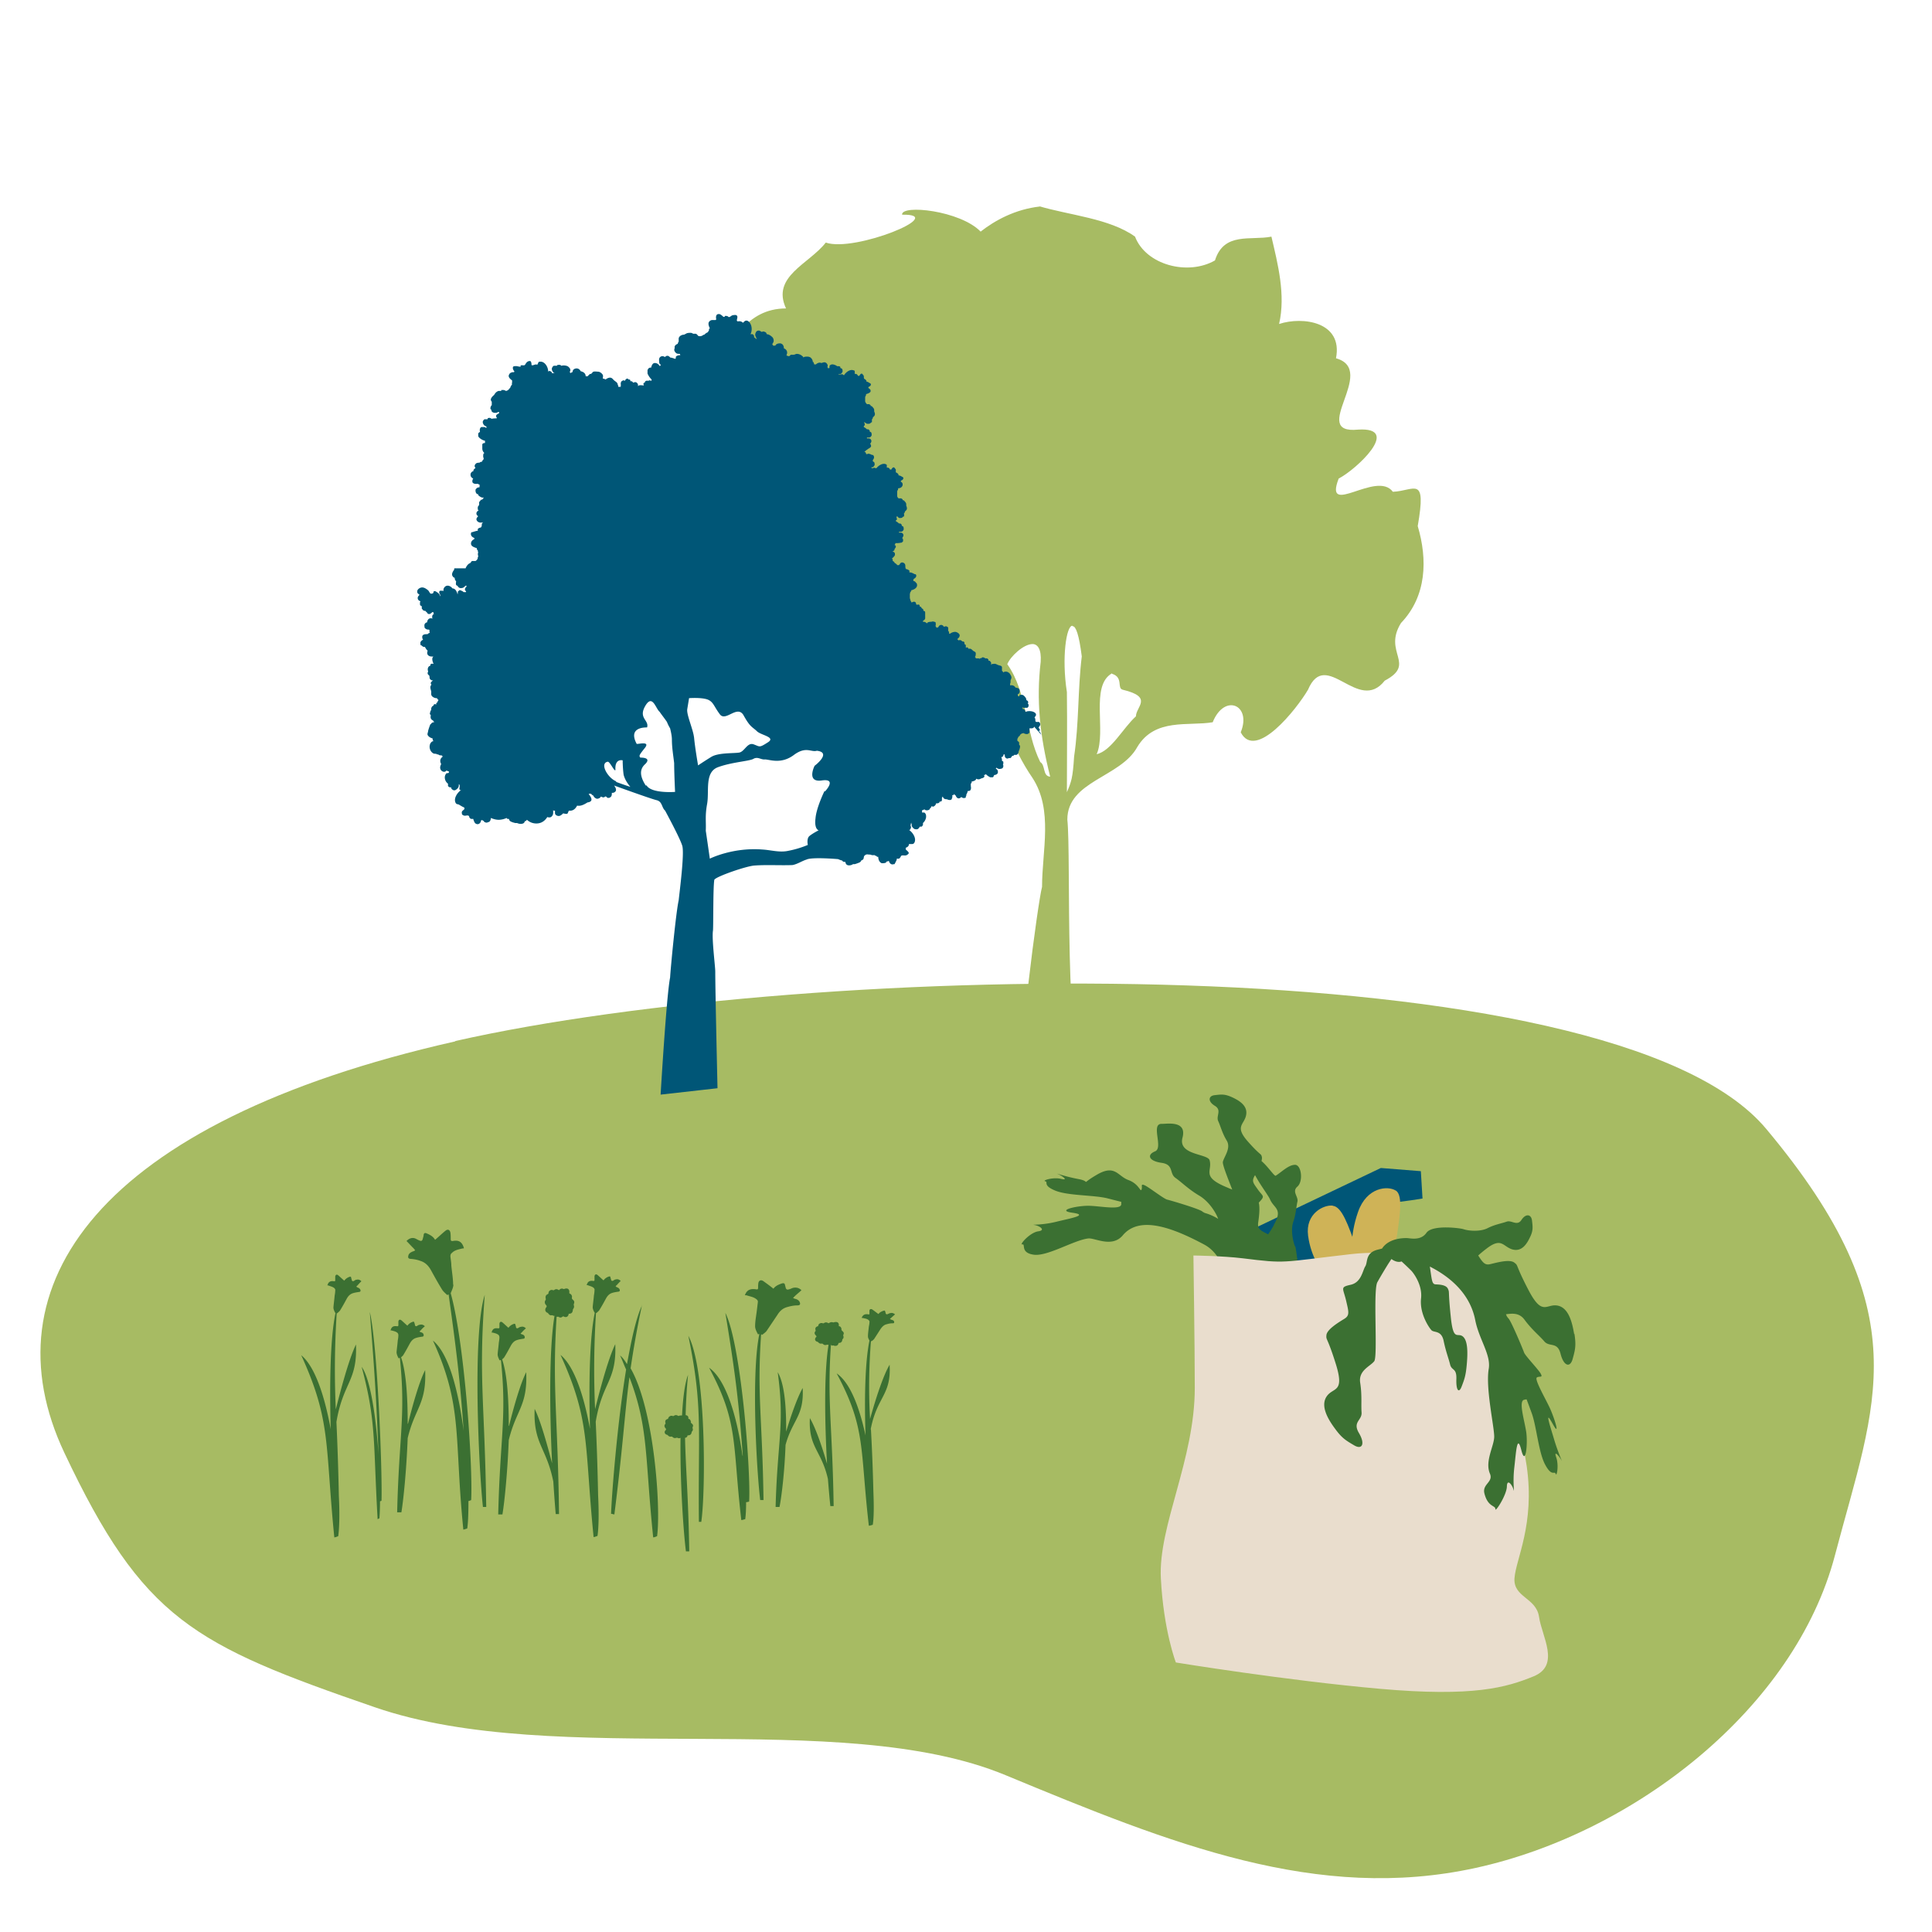
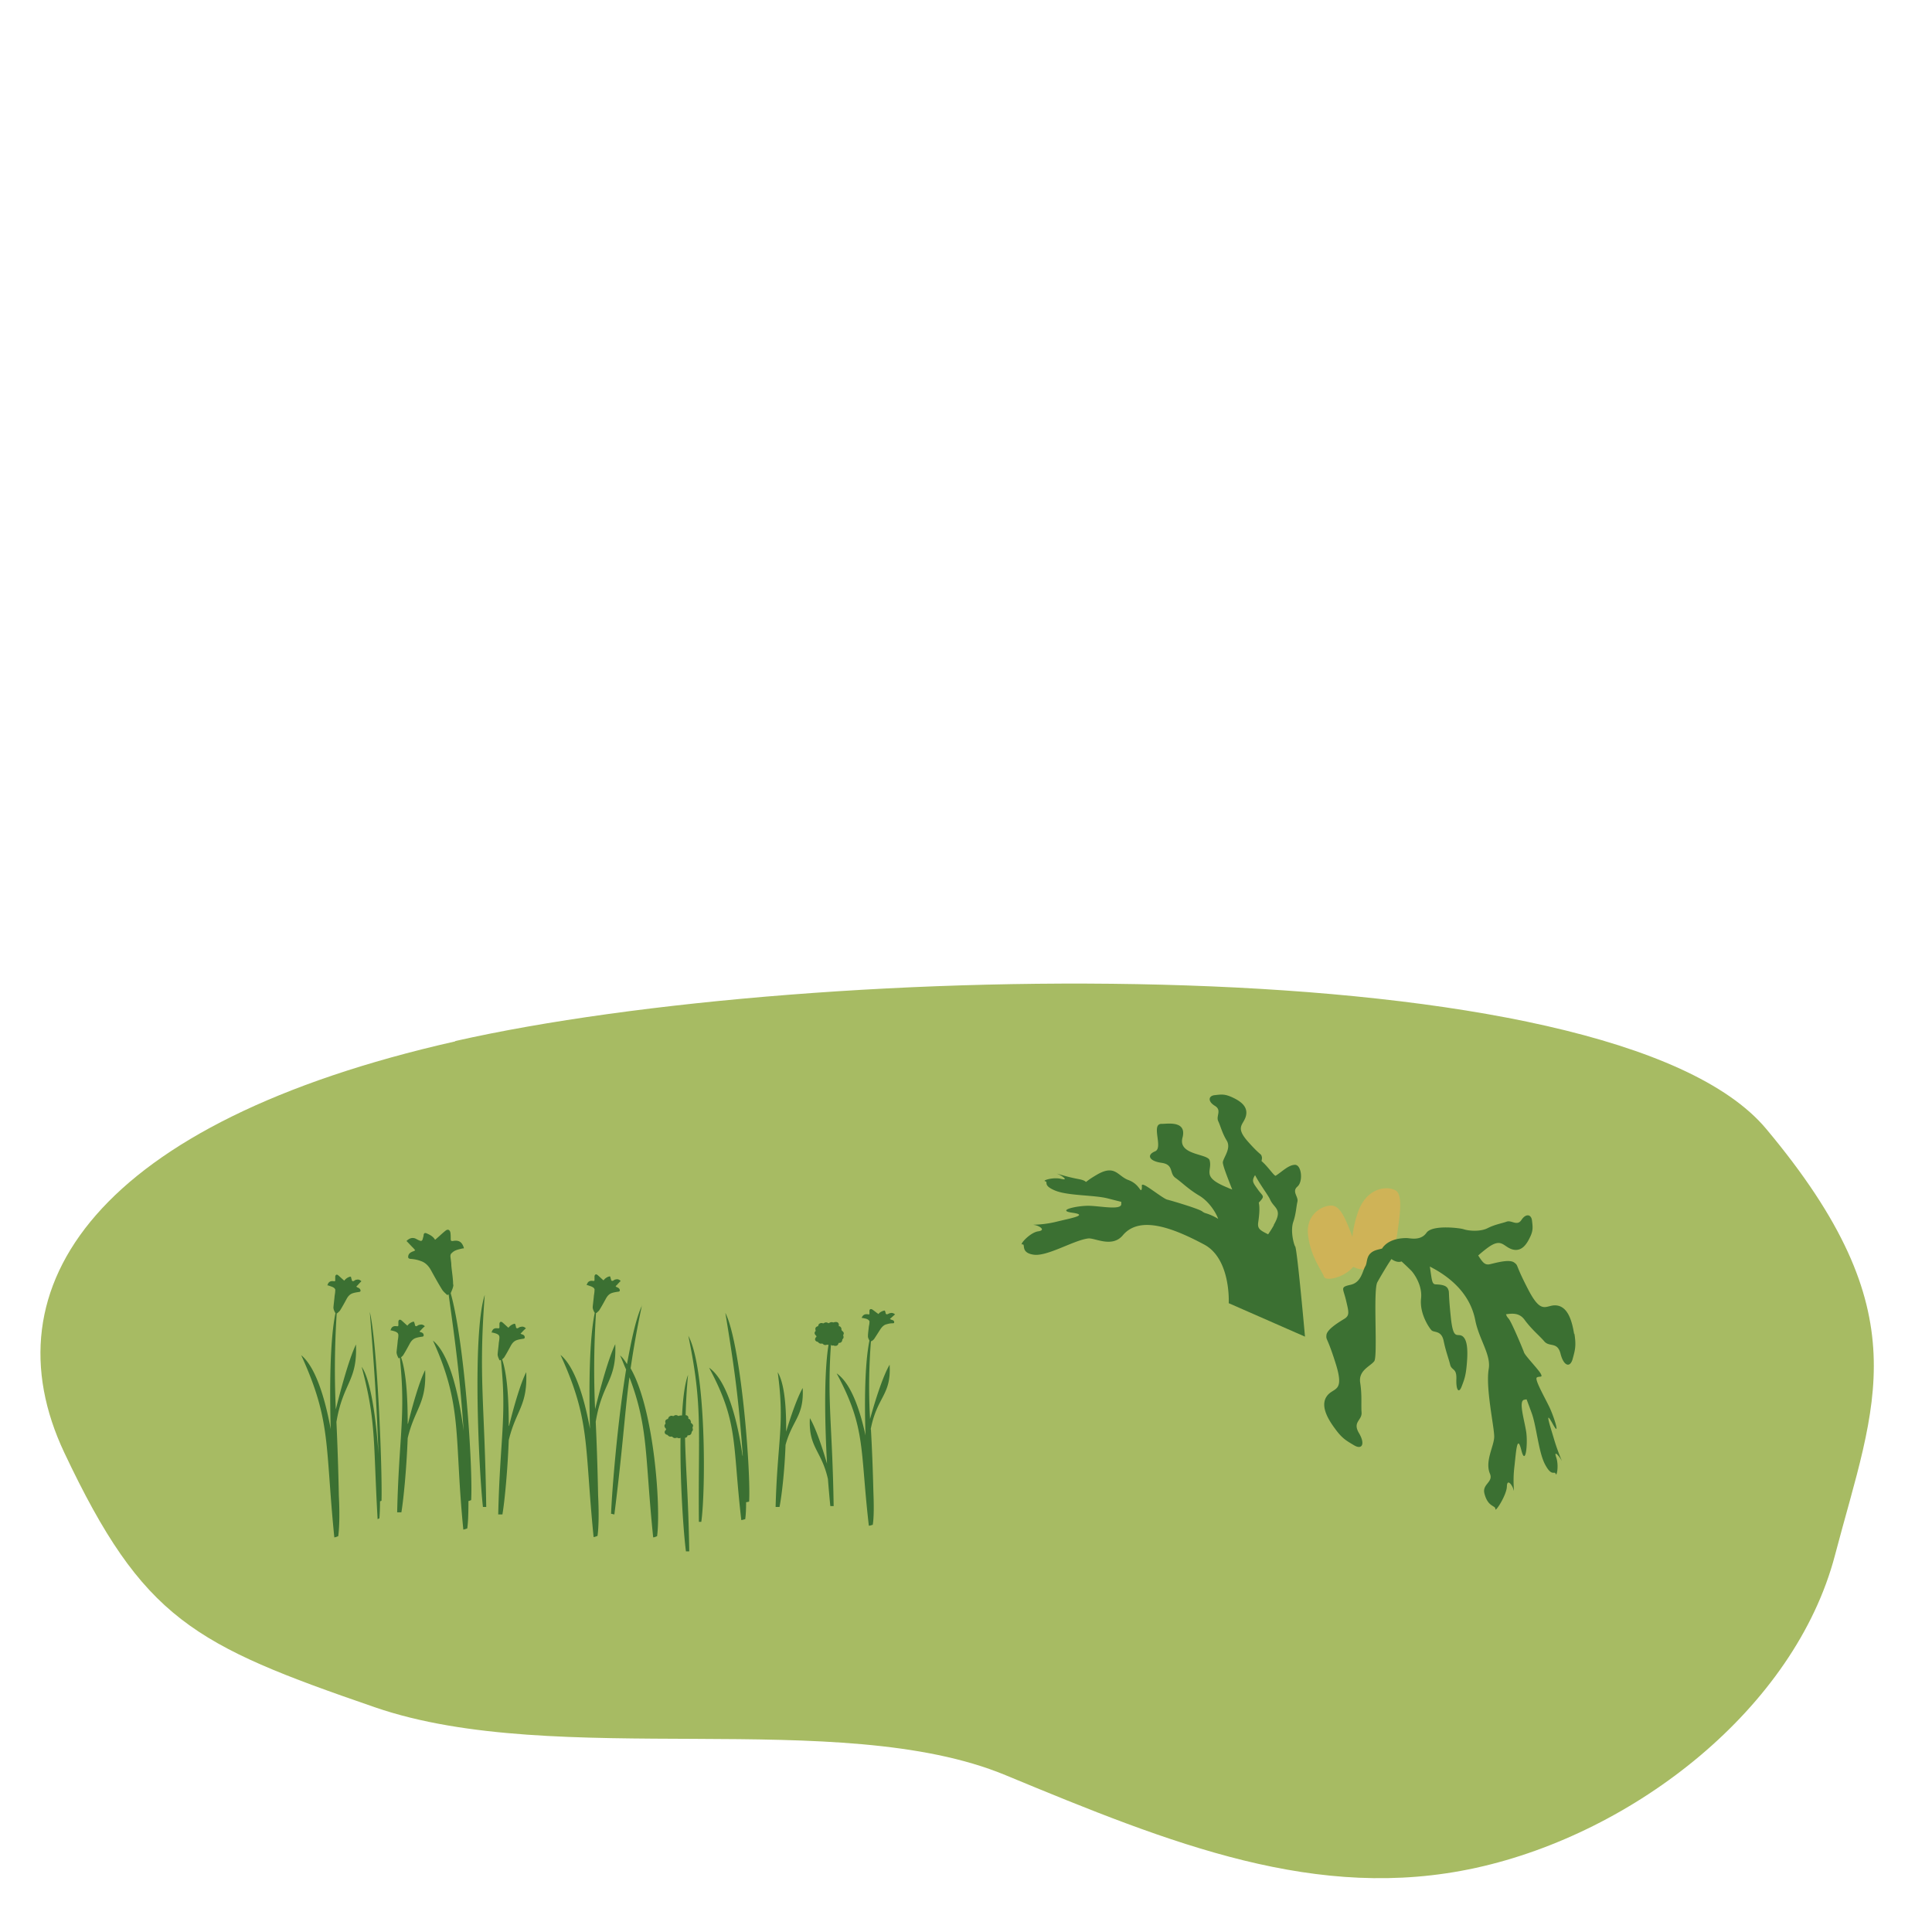
<svg xmlns="http://www.w3.org/2000/svg" width="91" height="91" fill="none">
  <path d="M21.431 49.053C4.596 52.86-.678 60.58 3.032 68.429c3.708 7.848 6.07 9.04 14.638 11.99 8.567 2.95 21.852-.056 29.69 3.193 7.836 3.249 14.691 6.005 22.163 4.366 7.471-1.64 15.014-7.518 16.906-14.722 1.892-7.203 4.036-11.396-3.24-20.086-7.275-8.691-44.9-7.94-61.735-4.138" fill="#A7BB63" />
-   <path d="M48.912 9.703c1.425.431 3.36.582 4.55 1.443.511 1.336 2.49 1.853 3.765 1.12.426-1.357 1.68-.926 2.659-1.12.297 1.271.68 2.736.361 4.114 1.106-.366 3.02-.108 2.68 1.615 2 .56-1.319 3.597 1.042 3.36 2.084-.13-.106 1.895-.915 2.305-.723 1.873 1.787-.41 2.553.624 1.02-.043 1.595-.818 1.17 1.615.467 1.573.425 3.296-.788 4.566-.871 1.4.745 1.917-.765 2.714-1.255 1.594-2.765-1.572-3.616.43-.531.905-2.467 3.36-3.168 2.004.531-1.293-.766-1.853-1.32-.474-1.148.194-2.721-.215-3.55 1.163-.788 1.443-3.297 1.594-3.297 3.424.191 1.766-.192 11.135.914 12.686.745.495-.914-.065-1.148.064-.766.237-1.744.388-1.893-.28-.255-1.141.745-8.615.936-9.304 0-1.701.532-3.618-.447-5.126-1.02-1.486-1.467-3.08-2.169-4.76-.383-2.24-1.914 2.52-3.254 2.542-.808 1.292-1.893-1.184-2.616.194-1.127 1.184-1.637-.323-2.637-.474-1.02-1.034-.978-2.843-1.042-4.307-.276-1.896 1.127-.603 2.254-.797 2.255-.754-1.19-2.154.32-3.037-.426-1.81 1.658-1.25 2.658-1.745.361-1.68-2.106.151-3.02-.172-1.872-.474-.426 2.283-1.744.194-1.957-.603.106-2.304-1.17-3.36-1.574.474-.766-1.098-1.425-1.873-1.276.883-3.169-1.207-1.042-1.4.574-1.465 1.404-3.123 3.275-3.123-.702-1.508 1.085-2.09 1.872-3.102 1.36.474 5.827-1.357 3.594-1.313-.042-.496 2.744-.194 3.7.796.66-.516 1.617-1.055 2.808-1.184l-.085-.022Zm1.595 19.771c-.277 0-.51 1.487-.255 3.123.02 1.573 0 3.145 0 4.717.212-.495.276-.668.34-1.68.234-1.572.17-3.166.361-4.716-.127-1.013-.276-1.422-.425-1.422l-.021-.021Zm-1.872.862c-.425 0-1.042.582-1.19.948.956 1.356.829 3.144 1.552 4.609.255.15.106.667.468.689-.49-1.939-.66-3.618-.447-5.406.043-.603-.149-.84-.383-.84Zm3.743 1.378c-1.042.582-.255 2.736-.723 3.812.702-.172 1.234-1.227 1.85-1.787 0-.452.83-.905-.616-1.25-.298-.064.042-.58-.51-.753" fill="#A7BB63" />
-   <path d="M49.045 34.607s-.043-.107-.085-.15h-.022v-.043h.043s0-.087-.043-.108c-.042-.043.022-.086.043-.13.021-.042.021-.086 0-.107 0-.043-.043-.065-.064-.065h-.106s-.022 0-.043-.043c0-.064 0-.129-.042-.172a.296.296 0 0 0 .063-.086c.022-.022 0-.065 0-.086-.085-.13-.34-.151-.489-.086 0 0-.021-.13-.085-.13h-.042v-.043h-.022v-.043s.043.022.064.022h.17a.118.118 0 0 0 .064-.108c0-.043 0-.065-.042-.086 0 0 .02-.022.02-.043 0-.043 0-.065-.02-.086 0 0-.043-.022-.064-.043 0-.087-.064-.151-.107-.194a.164.164 0 0 0-.17-.043h-.042s0 .043-.022.064h-.02s-.022-.021-.043-.021v-.086c.063 0 .106-.087.085-.173 0-.086-.107-.129-.192-.129a.213.213 0 0 0-.234-.108h-.02v-.064c0-.022 0-.022.02-.065v-.108s.043-.086.043-.129c0-.064-.043-.129-.085-.194-.043-.043-.106-.086-.17-.086-.064 0-.085 0-.128.043 0-.021-.042-.064-.064-.086v-.172c-.02-.065-.085-.065-.149-.086-.085-.022-.148-.086-.233-.065h-.022s-.063 0-.085.022c0 0-.021.021-.021.043v-.108s0-.043-.043-.064c0-.044-.063-.044-.085-.044v-.064h-.02s0-.022-.044-.043H46.407c-.063-.065-.17-.065-.19 0 0 0-.065-.022-.065 0v.043s0-.022-.042-.043H45.96c0-.022 0-.043-.043-.065.043-.043.043-.108.043-.172 0-.065-.064-.086-.106-.108-.064-.043-.107-.13-.213-.108h-.021s-.022-.043-.043-.064c-.043 0-.064 0-.085.021v-.107c0-.043-.043-.065-.064-.065v-.065s0-.021-.021-.043c0 0-.021-.021-.043-.021h-.042c-.043-.065-.128-.086-.17-.043 0-.022-.043-.043-.064-.065.042-.043.085-.065.106-.13.043-.107-.085-.193-.191-.214a.406.406 0 0 0-.255.086h-.043c0-.043 0-.108-.043-.13v-.15s0-.022-.042-.043c-.043-.043-.106-.022-.17 0 0-.043-.043-.065-.085-.086-.085-.022-.15.043-.17.107-.022 0-.064.022-.064.043v-.043h-.043s0-.043-.02-.043v-.043c.02-.043 0-.108 0-.15 0 0-.129-.065-.192-.022h-.043s-.17 0-.17.086c0 0 0-.022-.043-.043a.161.161 0 0 0-.106-.043h-.042v-.043s.063-.043.085-.065c0 0 0-.021.02-.043V28.857s0-.043-.02-.065c0 0-.043-.021-.064-.021 0-.022 0-.065-.021-.086 0 0-.043-.022-.064-.043 0-.022-.021-.043-.043-.065h-.042c0-.022 0-.065-.022-.086-.042-.022-.063-.022-.106 0 0 0-.021-.022-.042-.022 0 0 0-.043-.022-.086-.042-.064-.127-.043-.191 0-.021-.043-.043-.064-.064-.13 0-.02 0-.042-.021-.064v-.194c0-.043.021-.064.021-.107l.043-.043v-.043c.106-.022.255-.087.276-.216 0-.064 0-.107-.064-.15 0-.022-.042-.044-.063-.065h-.043s-.021-.065.021-.108c.085-.043.15-.129.085-.215h-.042s-.15-.086-.213-.086h-.042v-.086s-.086-.065-.128-.065c-.064 0-.064-.108-.064-.172a.146.146 0 0 0-.085-.13.134.134 0 0 0-.127 0c-.043.043-.064.087-.086.108h-.085c-.02-.043-.085-.086-.127-.108 0-.043-.043-.064-.085-.086v-.064c0-.022-.022-.043-.043-.043 0 0 .128-.108.149-.173V26.1c0-.086-.064-.108-.128-.129.043 0 .107-.043.107-.086s.063-.086.063-.13c0-.064-.02-.064-.063-.085.021-.022.042-.044.042-.087.085 0 .17 0 .256-.021.02 0 .042 0 .063-.022l.043-.043v-.064s0-.065-.043-.087c.043-.064.085-.129.043-.193a.117.117 0 0 0-.106-.065h-.086v-.043s0-.022 0 0h.086c.063 0 .106-.043.127-.086.021-.043 0-.086 0-.13-.021-.043-.042-.043-.085-.064v-.043c0-.022-.042-.043-.064-.065h-.064a.649.649 0 0 0-.148-.108v-.043c.042 0 .063-.043.042-.086 0-.021 0-.043-.021-.064l.042-.043s.064.086.107.086c.085 0 .127 0 .17-.065.021 0 .042 0 .042-.021.022-.043 0-.086 0-.13.022-.021.043-.043.043-.086l.064-.064c.063-.065.02-.173 0-.216v-.064c0-.065-.043-.108-.085-.151 0-.022-.043-.043-.085-.043v-.043s-.043-.022-.064-.043h-.128c-.042-.043-.064-.065-.064-.13v-.172c0-.021 0-.043.022-.086 0 0 .02 0 .02-.043v-.043c.086 0 .192-.043.214-.15 0-.044 0-.087-.022-.109l-.042-.043h-.021s0-.064.02-.064c.065-.022.128-.086.086-.151 0 0-.106-.065-.17-.086h-.043v-.043s-.042-.065-.085-.086c-.064 0-.042-.087-.042-.13 0-.043-.043-.064-.064-.107a.064.064 0 0 0-.085 0 .295.295 0 0 0-.064.086h-.064c-.021-.065-.085-.108-.149-.086v-.108c0-.043-.021-.043-.064-.065-.148-.043-.319.065-.425.194h-.042s-.086-.043-.107 0H41.048v-.043h.043c.042 0 .085-.064.106-.107 0-.044 0-.087-.021-.13-.022-.021-.043-.021-.064-.043v-.064c.064-.065.085-.173 0-.237h-.043s-.149-.087-.212-.043c-.043.021-.022 0-.064 0v-.044h-.021v-.043h-.064l.085-.086c.042-.021.085-.064.127-.086 0 0 .043-.021.064-.043l.043-.043v-.043s0-.065-.043-.086c.043-.065.085-.13.043-.194a.117.117 0 0 0-.107-.065h-.085v-.043s0-.021 0 0h.085c.064 0 .107-.043.128-.086.021-.043 0-.086 0-.13-.021-.042-.042-.042-.085-.064v-.043c0-.021-.043-.043-.064-.064h-.064a.644.644 0 0 0-.148-.108v-.043s.063-.043.042-.086c0-.022 0-.043-.021-.065v-.043s.106.086.149.086c.085 0 .127 0 .17-.064 0 0 .042 0 .042-.022v-.13c.022 0 .043-.042.043-.085l.064-.065c.063-.065.021-.172 0-.215v-.065c0-.065-.043-.108-.085-.15 0-.022-.043-.044-.085-.044v-.043s-.043-.021-.064-.043h-.107a.274.274 0 0 1-.085-.13V18.735c0-.021 0-.043.022-.086 0 0 .02-.021.02-.043v-.043s.192-.043.214-.129c0-.043 0-.086-.043-.108l-.043-.043h-.02s0-.064.02-.064c.064-.022.128-.087.086-.151 0 0-.107-.065-.15-.086h-.042v-.043s-.042-.065-.085-.086c-.042 0-.042-.087-.042-.13 0-.043-.043-.064-.064-.107a.064.064 0 0 0-.085 0c-.022.021-.043.064-.064.086h-.064c-.021-.065-.085-.108-.149-.086v-.108c0-.043-.021-.065-.064-.065-.149-.064-.361.086-.446.237 0 0-.085-.086-.128-.043h-.127v-.021h.085c.042 0 .085-.065.106-.108 0-.043 0-.086-.021-.13a.16.16 0 0 0-.085-.042v-.044c0-.021-.043-.043-.085-.043h-.064a.447.447 0 0 0-.213-.086c-.064 0-.127.022-.149.086v.087s-.042 0-.064.021c0 0 0-.043-.042-.065.042-.064.021-.129-.043-.193-.085-.065-.148-.022-.234 0-.085-.043-.191 0-.255.064h-.085s0-.043-.021-.064v-.043h-.043v-.043s-.02-.087-.064-.13c-.042-.064-.127-.086-.19-.086-.065 0-.15 0-.192.043v.022c0-.022 0-.065-.043-.086a.39.39 0 0 0-.255-.108c-.064 0-.106.043-.17.043h-.128s-.042.065-.085.065c-.021 0-.042 0-.064-.022h-.042v-.043c.064-.13 0-.258-.128-.302 0-.107-.042-.215-.17-.236-.106 0-.191.021-.234.107h-.106s0-.043-.043-.064l.043-.065s0-.021.021-.043a.253.253 0 0 0-.042-.215c-.064-.065-.17-.151-.277-.151a.164.164 0 0 0-.042-.086c-.043-.022-.086-.043-.128-.043-.021 0-.043.021-.064.021-.042-.021-.064-.043-.128-.064-.063 0-.127.021-.148.086a.198.198 0 0 0 0 .215c0 .043.042.065.042.086h-.042l-.043-.043s-.021-.021-.042-.021v-.043c0-.065-.064-.13-.128-.108h-.043c.107-.194.064-.517-.127-.625a.134.134 0 0 0-.128 0c-.042.022-.064.065-.106.086-.043-.064-.149-.086-.234-.064-.021 0-.064-.043-.043-.065 0-.043.022-.086.022-.15 0-.044-.043-.087-.085-.087-.064 0-.107 0-.17.022-.043.021-.128.107-.17.064-.043-.043-.086-.043-.128-.043h-.043v.043h-.064s-.127-.129-.191-.129h-.042c-.107 0-.128.13-.107.216 0 .043 0 .064-.042.064h-.128a.192.192 0 0 0-.149.065c-.085.086-.021.237.021.323l-.042.043v.065c-.021.021-.043.064-.064.086a.38.38 0 0 0-.149.107s-.042 0-.064.022c-.063.043-.127.064-.212.043-.022 0-.064-.086-.128-.108h-.127s-.064-.043-.107-.043c-.085 0-.17 0-.234.043l-.085.043c-.106 0-.234.065-.255.173v.15c-.021.043-.043.065-.043.108-.063.022-.127.065-.148.13v.085c-.043.087 0 .151.063.216.043.043.128.043.192.043v.043h.021s-.021.022-.042.022c-.043 0-.064 0-.107.021-.064.022-.085.065-.064.108l-.042.043s-.15-.065-.234-.065c0-.021-.043-.043-.064-.064a.134.134 0 0 0-.128 0s-.042.021-.042.043c-.043-.022-.085-.043-.128-.043a.16.16 0 0 0-.149.107c-.02.065 0 .151 0 .216 0 .021.043.043.064.086.021 0 0 .021 0 .021l-.042.043c0-.021-.043-.064-.064-.086a.24.24 0 0 0-.17-.064c-.107 0-.15.129-.17.215-.043 0-.085 0-.128.043 0 0-.021.043-.043.065v.172a.818.818 0 0 0 .192.28s0 .043-.021.065c0 0-.022 0-.043-.022h-.042s-.022 0-.043.022c-.085-.022-.17 0-.17.086 0 0-.064 0-.064.043 0 .021 0 .043.021.086-.106 0-.234-.043-.276.043v-.022c0-.043 0-.107-.064-.15-.043-.043-.106-.022-.17 0-.021-.043-.064-.086-.128-.065v-.043s-.02-.043-.042-.043h-.043l-.042-.043c-.064 0-.107.043-.128.108-.042-.022-.064-.043-.128 0-.063.021-.085.129-.063.194 0 .021-.022.064 0 .086h-.107c-.02 0-.02 0-.02-.044 0 0 0-.043-.022-.043 0-.129-.107-.15-.192-.236-.042-.043-.085-.108-.17-.108s-.149.043-.212.086a.3.3 0 0 0-.128-.043c0-.065.021-.108 0-.172a.34.34 0 0 0-.191-.151c-.085 0-.17-.022-.256 0-.042.021-.063.086-.127.108h-.043s-.042.064-.064.064c-.042.022 0 .043-.042.043h-.085c0-.15-.128-.215-.234-.237-.043-.086-.128-.15-.234-.129-.106.022-.149.086-.149.172-.042 0-.064.022-.085.044 0 0-.043-.022-.043-.044 0 0 0-.043.022-.064v-.043c0-.065-.064-.13-.128-.173a.463.463 0 0 0-.298-.021s-.042-.043-.063-.043h-.107l-.042.043h-.128c-.042 0-.085.064-.106.13 0 .064.021.128.064.171.02.022.042.044.085.044h-.15v-.044s-.105-.086-.148-.043l-.021.022c0-.216-.15-.474-.362-.474-.042 0-.085 0-.106.043 0 .043-.043.065-.043.108-.064-.043-.149 0-.212.021-.022 0-.064 0-.064-.021 0-.043 0-.086-.021-.13 0-.042-.064-.064-.107-.042-.042 0-.085.043-.127.086-.022.043-.064.129-.128.107h-.128v.065h-.063s-.15-.043-.213-.022h-.043c-.085.043-.042.151 0 .216.043.043.022.043 0 .064h-.042c-.021 0-.043 0-.085.022-.064.021-.085.065-.107.108-.042.107.064.194.15.258v.086c0 .043-.022.065 0 .108a.348.348 0 0 0-.086.15l-.042.044a.247.247 0 0 1-.15.108c-.02 0-.084-.044-.127-.044H23.61v.044h-.128a.33.33 0 0 0-.17.129l-.042.064s-.17.13-.15.237c0 .022.022.043.043.086v.151a.234.234 0 0 0-.064.15c0 .022 0 .044.043.066 0 .086.043.129.149.15.064 0 .128 0 .17-.043h.043v.065s-.085.043-.107.064c-.042.044-.042.087 0 .13v.043s-.17 0-.234.021l-.085-.043c-.042 0-.085 0-.106.022 0 0 0 .043-.021.043h-.128c-.043.021-.085.086-.085.129 0 .065.042.13.085.172.021 0 .043.022.085.043.021 0 .021 0 0 .022v.043c-.021 0-.064-.043-.085-.043h-.149c-.085.043-.085.15-.064.237-.042 0-.064.043-.085.064v.13s.021.043.043.064c.064.065.17.13.276.151v.108c-.042 0-.106 0-.127.064v.194c0 .086.042.172.106.215-.043 0-.064.044-.064.13 0 .043 0 .064.021.107v.065h-.02s-.043.065-.065.108c0 0-.085 0-.106.043-.064 0-.149 0-.191.064-.064.065-.043.13 0 .194a.162.162 0 0 0-.107.151h-.042l-.064.065s0 .021-.021.043v.064c0 .086.064.13.127.173-.042.043-.042.086-.042.15.021.087.149.108.255.087a.161.161 0 0 0 .106.043h-.021v.107s0 .022-.043.022c-.063 0-.127.064-.148.108v.043c0 .086.042.172.127.172v.043s.15.15.255.108c0 0 0 .021-.02.043 0 .021-.043.043-.065.064h-.042l-.043.065-.042.043v.151c-.021 0-.043.043-.064.086v.108s0 .021.043.043c-.064.043-.107.086-.107.15 0 .065.043.108.085.13-.042.043-.064.064-.085.129 0 .107.107.172.192.172.042 0 .085 0 .127-.021-.021.021-.064.064-.064.086 0 .043 0 .15-.063.172-.043 0-.085.022-.128.065v.086h-.043s-.17.043-.212.064h-.043c-.064.108 0 .216.107.259.042.021.042.043.02.065l-.02.021c-.022 0-.043.022-.064.043a.197.197 0 0 0-.064.15c0 .13.149.173.276.216v.043s0 .043.043.043c0 .044 0 .065.021.108a.24.24 0 0 0 0 .172s0 .043-.021.065c0 .086-.043.13-.106.172h-.15c-.02 0-.042.022-.063.043 0 0 0 .022-.021.043 0 0-.085.043-.107.065a.51.51 0 0 0-.127.194h-.532s0 .064-.021.086c-.064.086-.128.215-.043.302 0 .021.043.043.085.064v.043s.022.086.064.108c0 .065-.021.13 0 .172 0 .022.043.043.064.043.043.086.106.13.213.108.063 0 .127-.065.17-.108h.042v.043s-.064.065-.064.086c-.02.065 0 .108.043.13v.043h-.106c-.022 0-.043-.043-.064-.043-.021 0-.064-.043-.107-.043h-.063v.043h-.043s0 .129-.021.15c0 0 0-.043-.021-.086-.043-.107-.107-.194-.213-.194-.064-.086-.191-.172-.319-.107-.064.043-.106.107-.106.172 0 .065 0 .065-.043.043h-.106c-.043 0-.064.065-.043.108 0 .043.085.13.043.15-.043-.129-.128-.172-.234-.236-.021 0-.085 0-.085.021 0 .022 0 .065-.043.086 0 0-.085.022-.106 0-.043-.043-.064-.107-.107-.15-.085-.065-.19-.151-.319-.13-.106.022-.212.108-.19.216 0 .064.063.086.105.129-.042.043-.085.086-.085.15 0 .087.064.13.128.152 0 0 0 .021-.021.043v.107c0 .043.042.065.085.086v.087c0 .021 0 .043.042.064 0 0 0 .043.043.043 0 0 .021.022.042.022h.043a.3.3 0 0 0 .085.086c0 .043.064.065.085.065.064 0 .106-.044.149-.087h.064v.065h.021s0 .022-.043.043c-.042.043-.042.086-.042.13 0 0 0 .042.021.064-.127-.043-.213 0-.255.13v.042c-.106.022-.149.108-.128.194v.043c.022.065.107.108.17.108.043 0 .043 0 .064.021v.087s0 .021.022.043c0 0-.085.021-.107.064-.106 0-.234 0-.255.108 0 .064 0 .108.043.15-.085.044-.15.108-.128.195v.064h.043s.02.043.042.043c0 0 .043.043.085.043h.043s.063.13.127.173c-.021.064-.042.15.021.215.064.064.15.064.213.064h.043c-.107.065-.043.238 0 .345-.043 0-.064-.021-.107 0-.042 0-.042.065-.042.086-.107.022-.149.151-.107.259v.043h-.02v.064s0 .044.042.065c0 0 .021.043.042.043 0 0 0 .108.022.15.02.022.042.044.085.066h.064s-.086.064-.107.107v.065h.021v.043c-.085.108-.02.194 0 .323 0 .086-.02.15.043.215a.317.317 0 0 0 .234.086c0 .044.042.065.064.087 0 .021-.043.043-.043.086 0 .021-.042.043-.064.064v.065s-.042-.022-.063-.022c-.043 0-.064.044-.064.065h.042c-.106 0-.17.108-.149.215 0 0-.02.022-.042.043v.065h-.021v.065s0 .043.042.064c0 0-.021.108 0 .151 0 .022.043.065.064.086h.043v.043l.063.043h.022s-.043 0-.085.022c-.043 0-.086.043-.107.086h-.021s-.085.215-.107.323c0 .065-.063.15 0 .215.043.065.128.108.213.13 0 .043 0 .086.043.129-.064 0-.107.043-.15.108a.364.364 0 0 0-.02.258.341.341 0 0 0 .17.215c.064.022.127 0 .17.043h.042l.085.044h.086s.02.043.042.043h.021l-.042.043c-.107.086-.107.215-.043.323-.042.086-.085.194 0 .301.085.086.192.086.255 0a.162.162 0 0 0 .107.043v.065s-.043.021-.064.021h-.043a.278.278 0 0 0-.085.216.37.37 0 0 0 .15.28v.086c0 .043.042.065.084.086h.064c0 .043.021.086.064.108a.128.128 0 0 0 .17 0 .267.267 0 0 0 .128-.172v-.13.043l.042.044v.086s-.042.129.021.15h.043c-.191.13-.361.41-.255.603a.117.117 0 0 0 .106.065c.043 0 .213.13.298.15 0 .022.021.065 0 .087-.043.043-.085.065-.106.108-.022.043 0 .086 0 .129a.192.192 0 0 0 .148.065c.043 0 .17-.044.192.043 0 .043.042.086.085.107H22.29s.043.172.107.216l.042.021c.107.043.192-.043.213-.13 0-.042.042-.064.064-.042 0 0 .02 0 .042.021.021 0 .043.044.064.065.064.022.106.043.17 0 .085 0 .128-.108.128-.194.106.043.234.086.383.086a.994.994 0 0 0 .361-.086s.021.043.043.043h.063s.022.086.064.108c.064.043.15.065.234.086h.085c.085.043.234.065.32 0 .02-.022.042-.043.042-.086h.042l.064-.065a.641.641 0 0 0 .447.173c.234 0 .404-.13.51-.302.064.022.128.022.17 0a.227.227 0 0 0 .107-.194v-.107c0-.022 0-.044.02 0h.065v.107c0 .065.042.108.106.13.106.043.191-.022.277-.108.042 0 .085.021.127.021h.064s.042-.043.042-.064c0 0 .022-.065.043-.086h.064c.149 0 .255-.108.319-.237.127.021.255 0 .489-.151.34-.043.128-.302.064-.388v-.021h.106s.043.064.106.086c.022.064.085.13.17.15a.223.223 0 0 0 .192-.107c.064.043.149.065.191 0h.043s.064.065.085.065h.043s.042 0 .063-.022c.085-.043.085-.13.085-.215.064 0 .107 0 .17-.065.064-.086 0-.194-.063-.28 0 0 1.722.625 1.999.69.276.064.234.344.404.495.021.043.702 1.292.808 1.658.106.366-.127 2.154-.17 2.563-.128.56-.383 3.23-.404 3.64-.17.818-.447 5.513-.447 5.513l2.68-.301s-.106-4.545-.106-5.492c0-.259-.17-1.551-.107-1.939.022-.301 0-2.067.064-2.39.085-.151 1.51-.646 1.893-.668.595-.043 1.19 0 1.786-.022.234-.043.447-.193.66-.258.255-.13 1.488-.022 1.488-.022s.15.065.192.065a.117.117 0 0 0 .106.065h.043s.02.086.042.107c.064.087.234.065.32 0h.084s.15-.043.234-.086c.043-.021.064-.064.064-.086 0 0 .043 0 .043-.021.02 0 .042-.022.063-.044.022-.043.022-.129.043-.15.064-.065.106-.086.212-.065h.064c.064.022.128.043.192.022.042.021.063.043.106.043 0 0 .021.043.043.043h.042c0 .108.043.258.17.301.064 0 .107 0 .17-.021.022 0 .043-.043.064-.065h.043s.042-.043.063 0c.022.086.107.172.213.13h.043s.085-.151.106-.216v-.043h.106s.064-.043.086-.108c.02-.064.127-.043.19-.043a.192.192 0 0 0 .15-.064c.042-.022.042-.087 0-.108-.022-.043-.064-.065-.107-.108v-.086c.085-.021.15-.086.15-.172h.148a.117.117 0 0 0 .106-.065c.107-.194-.063-.474-.255-.603h.043s.085-.108.042-.172c0 0 0-.022-.02-.022 0 0 .02-.021.02-.043v-.064h.043v-.044s.021 0 0 .022v.108c0 .064.064.129.127.172.064.022.128.022.17 0a.378.378 0 0 0 .086-.108h.064c.042 0 .063-.043.085-.086v-.086a.452.452 0 0 0 .148-.28c0-.086 0-.15-.085-.215H43.43v-.108s.064 0 .106-.043c.064.065.17.065.256 0 0 0 0-.043.02-.043 0 0 .065-.065.065-.108.042.022.085.043.127 0 .043-.021.085-.086.085-.129h.043s.064 0 .085-.022c.021 0 .043-.043.043-.064h.063l.043-.043v-.129s.021-.044.042-.065v-.022c0 .087.064.151.17.151h.022s.127.065.191.022h.021s.064-.13.043-.173v-.043h.064v-.043h.021s.021.043.064.043c.021.065.085.173.17.151.043 0 .085-.043.106-.065.043.044.107.065.17.044 0 0 .043 0 .043-.044v-.043h.021v-.064s.064-.108.064-.172c.064 0 .128 0 .149-.087.021-.064 0-.107 0-.172v-.086s.042-.043.042-.065v-.043h.043s.064-.021.106-.043c.043-.021.064-.065.064-.086a.191.191 0 0 0 .213 0c.042-.022.106-.022.149-.065.042-.043.02-.064 0-.107.02 0 .063 0 .085-.043a.764.764 0 0 0 .212.15h.107s.021 0 .042-.021c0 0 .022-.065.043-.086.064 0 .17-.043.17-.13 0-.043 0-.086-.043-.129 0 0-.042-.043-.063-.043l.042-.043s0-.022 0 0c0 0 .043.043.064.043.042.022.106.022.17 0 .043 0 .085-.065.085-.108s0-.064-.021-.086c0 0 .021-.021.021-.043v-.086s-.042-.043-.064-.043c0-.065 0-.13-.042-.172h.021s.064-.022.085-.065c0-.021 0-.043.021-.065h.043s0 .087.021.13c.043.064.107.086.17.043h.064c.043 0 .064-.065.107-.108.042 0 .063 0 .085-.043h.085c.085 0 .127-.108.127-.172l.021-.043s.043-.108.043-.173c0-.021 0-.064-.043-.086v-.107c0-.022-.063-.065-.085-.087 0-.064 0-.107.043-.15 0 0 0-.043.021-.043.043-.022.064-.065.085-.108.022 0 .043-.022.064-.043h.043s.02 0 .02-.022c.065.043.192.086.256.022.043-.022.043-.065.043-.108v-.108s0-.043.042-.021c.064 0 .15 0 .17-.065v-.021l.34.387Zm-20.013 2.197c-.404-.15-.808-.861-.404-.926.106 0 .319.495.361.388-.042-.56.34-.453.34-.453s0 .345.043.668c.064.302.32.582.32.582s-.277-.087-.681-.237l.021-.022Zm1.382.194c-.234-.366-.34-.732-.02-1.012.297-.302-.15-.302-.235-.302-.064-.086-.064-.107.213-.452.276-.345-.32-.172-.383-.194-.425-.797.404-.775.49-.775.106-.345-.426-.43-.086-1.012.34-.582.49.129.68.28.022.043.256.344.341.473.042.108.085.194.149.302.042.172.085.366.085.538 0 .366.064.733.106 1.099 0 .452.043 1.357.043 1.357s-1.106.086-1.34-.302h-.043Zm2.276-2.261c-.042-.388-.361-1.077-.319-1.336l.085-.517s.574-.043.872.065c.276.108.298.323.574.69.277.387.83-.475 1.127.064.298.538.383.517.617.732.17.194.936.28.51.538-.404.259-.36.194-.659.087-.297-.108-.425.344-.68.387-.255.043-.957 0-1.298.194-.319.194-.638.41-.638.41s-.148-.84-.191-1.336v.022Zm6.146 2.52s-.383.775-.425 1.292c-.064.517.149.56.149.56s-.298.15-.447.28c-.127.129-.064.409-.064.409a4.69 4.69 0 0 1-.935.28c-.404.086-.808-.043-1.213-.065-1.403-.107-2.467.431-2.467.431s-.17-1.185-.191-1.314c.021-.43-.043-.689.064-1.27.106-.603-.128-1.487.51-1.724.638-.236 1.446-.28 1.659-.387.213-.13.362.043.553.021.213 0 .744.237 1.34-.193.595-.453.83-.13 1.106-.216.723.086-.107.71-.107.71s-.404.798.34.69c.745-.108.15.517.15.517M58.463 61.811l-.58-3.385 7.157-3.412 1.884.15.266 4.353-8.727 2.294Z" fill="#005677" />
  <path d="M60.006 57.7a5.54 5.54 0 0 1-.275.438c-.377-.187-.506-.261-.469-.55.037-.252.092-.672.028-.942.312-.327.202-.28-.028-.597-.23-.326-.312-.4-.175-.653l.028-.046c.239.457.634.97.707 1.147.184.428.625.438.166 1.212l.018-.01Zm.992 1.006c-.1-.233-.21-.783-.082-1.156.128-.373.138-.7.193-.941.064-.243-.276-.476 0-.718.284-.243.193-1.026-.11-1.026-.304 0-.616.326-.91.513-.064.037-.368-.438-.67-.69.018-.075.027-.14.018-.187-.046-.195-.028-.018-.662-.736s-.174-.784-.083-1.231c.092-.448-.312-.69-.652-.849-.349-.158-.496-.14-.818-.102-.312.028-.34.298 0 .503.34.206.046.476.157.718.11.233.183.56.404.923.211.355-.129.756-.184.998-.027.121.212.718.441 1.305-.064-.028-.129-.046-.202-.084-1.295-.522-.717-.773-.864-1.296-.091-.317-1.497-.233-1.277-1.063.22-.83-.744-.643-.964-.652-.56-.028.083 1.137-.33 1.296-.405.168-.286.457.311.54.588.085.35.495.653.71.303.214.606.53 1.111.83.46.27.79.792.9 1.1a2.438 2.438 0 0 0-.633-.28c-.055-.028-.092-.047-.11-.066-.13-.12-1.489-.522-1.654-.56-.166-.036-.873-.596-1.075-.68-.202-.084-.083.066-.138.205-.055.14-.11-.26-.615-.447-.515-.187-.625-.755-1.489-.252-.863.504-.211.326-.863.205-.653-.121-1.167-.317-.965-.233.202.084.515.317.147.224-.377-.093-.91.075-.753.112.165.037-.138.186.468.438.607.252 1.856.205 2.49.373.147.037.358.093.625.158v.122c-.037.27-.947.084-1.489.065-.542-.019-1.616.214-.817.326.808.112-.092.261-.772.43-.68.167-1.222.12-1.01.148.21.028.569.243.174.299-.395.056-.91.652-.744.615.165-.028-.11.392.533.485.643.093 1.901-.69 2.572-.765.303-.037 1.12.457 1.626-.149.79-.941 2.334-.363 3.822.43 1.277.67 1.167 2.768 1.167 2.768l3.592 1.576s-.358-4.019-.46-4.252" fill="#3B7032" />
  <path d="M64.343 56.776s3.895-.298 5.328-1.035c1.433-.727 0 .96.698 1.604.708.643.331 2.937.331 2.937l-6.376-.764s.166-1.483.147-1.959c-.018-.475-.12-.792-.12-.792" fill="#A7BB63" />
  <path d="M62.77 56.786c-.422-.047-1.295.373-1.157 1.417.138 1.035.634 1.613.754 1.94.119.316 1.91-.215 1.525-1.343-.395-1.128-.69-1.958-1.112-2.005" fill="#CFB357" />
  <path d="M65.74 56.077c-.359-.233-1.36-.177-1.774 1.007-.413 1.175-.266 2.014-.321 2.415-.055.401 1.828.625 2.067-.774.23-1.39.386-2.415.037-2.648" fill="#CFB357" />
-   <path d="M71.398 60.18s-4.354-1.492-7.754-1.11c-3.399.392-3.013.457-5.126.196-.928-.112-2.306-.13-2.306-.13s.064 4.344.064 6.237c0 3.384-1.727 6.499-1.598 8.97.128 2.47.707 3.962.707 3.962s5.19.849 9.61 1.24c4.419.392 5.962-.065 7.24-.587 1.276-.522.385-1.883.257-2.797-.13-.914-1.213-.914-1.158-1.818.064-.914.965-2.537.579-5.269-.386-2.731-1.663-4.941-1.47-6.181.193-1.231.964-2.732.964-2.732" fill="#E9DDCD" />
  <path d="M74.146 62.846c-.092-.569-.267-1.259-.79-1.352-.524-.093-.708.522-1.36-.727-.652-1.25-.46-1.138-.67-1.296-.212-.168-.79-.01-1.103.065-.276.075-.368-.047-.597-.4.082-.075.211-.187.395-.327.707-.54.762-.103 1.203.037.441.13.68-.233.836-.56.156-.316.138-.475.101-.782-.027-.308-.284-.364-.496-.047-.202.317-.468 0-.698.084-.23.084-.551.13-.9.308-.35.177-.9.13-1.14.046-.137-.047-1.451-.224-1.736.168-.276.4-.78.252-.937.252-.707 0-1.029.289-1.157.494l-.221.056c-.579.158-.441.578-.57.783-.128.205-.183.755-.689.867-.505.112-.358.15-.22.718.129.56.193.727-.092.895-.276.168-.79.485-.827.746-.027.27.028.047.45 1.399.414 1.352-.137 1.053-.44 1.5-.304.448.054 1.064.394 1.52.331.457.524.56.9.784.377.224.534-.065.221-.588-.303-.522.156-.587.129-.96-.028-.373.027-.811-.065-1.398-.091-.588.478-.774.662-1.017.175-.233-.064-3.338.147-3.72.211-.382.514-.867.514-.867l.147-.224c.12.084.304.177.478.112 0 0 .257.233.46.438.091.093.532.662.459 1.305-.083.756.432 1.455.505 1.511.138.103.46 0 .56.494.102.494.23.811.304 1.11.073.298.312.149.294.68-.019.541.12.69.248.355.129-.336.193-.504.239-1.007.046-.504.073-1.147-.184-1.352-.257-.205-.45.27-.57-.96-.128-1.231-.046-1.092-.128-1.278-.083-.196-.395-.205-.57-.215-.174 0-.184-.158-.257-.652-.01-.075-.019-.13-.028-.187.937.476 1.893 1.26 2.14 2.527.175.895.745 1.623.635 2.285-.156.913.257 2.713.257 3.198 0 .438-.45 1.156-.202 1.743.174.41-.377.485-.257.942.165.643.523.55.514.727-.009.177.533-.662.542-1.063.01-.4.258-.065.313.15.055.214-.046-.327.036-1.035.083-.71.129-1.632.331-.83.202.802.313-.308.23-.858-.083-.55-.368-1.445-.101-1.51.046-.01.082-.02.12-.02.1.262.174.467.229.616.239.625.33 1.893.652 2.47.313.579.432.262.487.42.055.159.156-.4.028-.773-.129-.364.128-.075.238.12.102.197-.137-.297-.33-.94-.193-.654-.478-1.493-.083-.775.395.727.083-.298-.156-.792-.239-.495-.708-1.306-.579-1.38.129-.075.285.028.184-.168-.101-.196-.735-.849-.79-1.007-.055-.159-.607-1.483-.735-1.604a.83.83 0 0 1-.083-.112c-.01-.028-.018-.056-.037-.084.285-.037.625-.084.873.252.35.476.698.746.937 1.026.239.28.616 0 .763.578.147.587.45.68.57.252.119-.43.174-.634.082-1.203M41.01 67.328c.297-1.558.977-1.6.892-3.047-.34.576-.723 1.84-.921 2.556a26.851 26.851 0 0 1 .042-3.665h.029c.042-.028.099-.07.127-.113l.298-.463c.07-.098.156-.197.297-.225a.896.896 0 0 1 .27-.042c.056 0 .085-.014.07-.07 0-.056-.07-.084-.127-.098-.014 0-.043-.029-.071-.029.014-.014.028-.042.057-.056.056-.056.127-.112.184-.168-.071-.056-.142-.084-.227-.056-.042 0-.07.028-.113.042-.057.028-.085 0-.1-.028a.258.258 0 0 0-.028-.099c0-.042-.028-.042-.07-.028-.1.028-.199.085-.241.155-.1-.07-.185-.14-.284-.21-.07-.043-.127-.029-.142.041v.14c0 .043-.014.057-.056.043-.17-.028-.255.028-.312.168h.043c.099.028.198.028.283.099.028.028.057.056.043.098 0 .07-.015.14-.029.21-.014.155-.042.31-.042.464 0 .07.042.14.07.197-.212 1.039-.24 2.808-.184 4.465-.283-1.292-.708-2.471-1.36-2.92 1.389 2.597 1.091 3.496 1.516 7.175.057 0 .114-.028.184-.042.057-.337.057-.913.029-1.587a92.844 92.844 0 0 0-.114-2.907M32.919 71.682h.113c.213-1.489.227-7.218-.61-8.763.695 3.37.454 4.353.497 8.763ZM34.973 68.564c-.24-1.713-.737-3.553-1.573-4.142 1.389 2.597 1.091 3.496 1.516 7.175.057 0 .114-.028.185-.042.028-.196.042-.477.042-.8.043 0 .085-.014.142-.028.085-1.46-.383-7.429-1.12-8.89.44 2.669.624 4.059.822 6.727M37.028 67.497c.014-1.18-.07-2.317-.397-2.864.34 2.5-.014 3.187-.099 6.347h.184c.1-.492.241-1.685.284-2.921.326-1.194.878-1.348.807-2.682-.269.477-.58 1.39-.793 2.106M32.55 66.977s-.028-.112-.085-.14c-.014 0-.028 0-.042-.014.014-.112-.043-.155-.128-.169.014-.561.043-1.165.113-1.895-.155.407-.24 1.095-.283 1.91-.057 0-.113 0-.17.028-.085-.057-.156-.057-.227 0h-.042c-.085-.043-.198.028-.213.112 0 0-.014.028-.028.028-.1.028-.128.098-.1.182v.043c-.07.07-.056.14 0 .21.03.028.043.056 0 .099-.07.07-.042.182.072.21.014 0 .028.014.042.028.043.042.085.07.156.056.014 0 .043 0 .057.014.056.057.113.07.184.043h.056a.13.13 0 0 0 .142 0c-.028 2.078.142 4.493.255 5.35h.156c-.042-2.598-.17-3.918-.198-5.35.056 0 .099-.042.113-.085v-.028c.142 0 .184-.056.198-.154 0 0 0-.028.015-.028.042-.042.056-.099.028-.155v-.042c.042-.084.028-.126-.043-.183-.028-.028-.042-.042-.042-.084" fill="#3B7032" />
-   <path d="M35.893 62.877c.07-.056.155-.113.212-.183l.51-.758c.113-.183.255-.323.496-.38.142-.041.298-.07.44-.07.098 0 .155-.028.127-.126-.029-.098-.114-.154-.213-.182-.042 0-.07-.029-.113-.043l.085-.084c.1-.098.212-.183.312-.28-.114-.113-.241-.141-.383-.113-.07.014-.127.056-.198.07-.085.028-.128.014-.156-.056l-.043-.169c-.014-.056-.056-.07-.127-.056-.17.056-.326.127-.411.253-.156-.126-.312-.239-.468-.351-.113-.084-.212-.042-.24.07-.015.084-.015.169-.015.239 0 .07-.028.084-.099.07-.283-.042-.439.042-.524.28h.07c.157.057.327.071.468.183.057.043.085.085.071.155l-.042.351c-.029.253-.085.52-.085.772 0 .127.07.253.127.365 0 .029.043 0 .071 0-.397 1.966-.113 6.573.042 7.822h.156c-.056-3.904-.311-4.97-.113-7.807h.014M26.19 62.02s.028.014.042 0h.07c.057.042.128.056.185 0 .028-.014.057-.028.085 0 .099.042.184 0 .212-.112v-.028c.142 0 .184-.056.199-.183 0-.014 0-.028.014-.042.042-.056.056-.112.028-.183v-.042c.043-.098.029-.154-.042-.21-.029-.028-.057-.056-.043-.113a.16.16 0 0 0-.085-.168s-.028-.014-.042-.028c.028-.183-.071-.267-.241-.197h-.028c-.086-.042-.156-.014-.213.056-.085-.056-.156-.07-.24 0h-.043a.152.152 0 0 0-.213.14c0 .015-.014.029-.028.043-.1.042-.128.112-.1.224v.043c-.07.084-.056.182.015.252.028.029.042.07 0 .113-.071.098-.043.21.07.252.015 0 .029.029.043.043.043.056.085.084.156.07.014 0 .042 0 .057.014.014.028.042 0 .07.014-.269 1.629-.226 4.676-.113 6.951-.227-.87-.538-1.994-.822-2.57-.07 1.657.553 1.798.879 3.427.042.646.085 1.207.113 1.53h.156c-.057-4.662-.326-5.94-.113-9.31" fill="#3B7032" />
  <path d="M28.06 66.963c.31-1.867.99-1.91.92-3.65-.34.701-.737 2.204-.95 3.06a41.173 41.173 0 0 1 .043-4.535s.014.014.029 0c.042-.042.099-.084.127-.127.113-.182.213-.365.312-.547.07-.127.156-.225.297-.267.085-.028.184-.042.27-.056.056 0 .099-.028.084-.084-.014-.07-.07-.099-.127-.127-.028 0-.043-.028-.07-.042.013-.014.027-.042.056-.056.057-.07.127-.14.184-.197-.07-.07-.142-.098-.24-.07-.043 0-.086.042-.114.056-.057.028-.085 0-.1-.042 0-.042-.028-.084-.028-.112 0-.042-.028-.056-.07-.042a.5.5 0 0 0-.256.182c-.099-.084-.184-.168-.283-.253-.07-.056-.127-.028-.142.056v.17c0 .055-.014.055-.056.055-.17-.028-.27.028-.312.197h.043c.099.042.198.056.283.126.028.028.057.07.042.113 0 .084-.014.168-.028.252-.014.183-.043.365-.057.548 0 .084.043.169.085.253h.015c-.255 1.208-.284 3.412-.227 5.477-.284-1.545-.737-2.95-1.389-3.483 1.417 3.103 1.12 4.185 1.559 8.58.042 0 .113-.028.184-.056.057-.407.07-1.095.028-1.91-.028-1.432-.07-2.542-.113-3.483M22.831 60.995c-.595 1.854-.269 8.328-.084 9.985h.155c-.07-4.972-.368-6.053-.07-9.985ZM30.242 61.487c-.27.547-.496 1.586-.709 2.766-.099-.154-.198-.309-.326-.407.114.239.184.45.284.66-.411 2.528-.666 5.701-.709 6.797.057 0 .114.028.156.028.397-3.132.482-4.733.709-6.46.906 2.373.722 3.68 1.119 7.541.057 0 .113-.028.184-.056.184-1.376-.142-5.982-1.247-7.906.128-.871.284-1.798.539-2.992M23.963 67.16c0-1.25-.071-2.43-.312-3.132.029-.028.071-.056.1-.098.113-.182.212-.365.311-.548.07-.126.156-.224.298-.266.085-.029.184-.043.269-.057.056 0 .099-.028.085-.084 0-.07-.071-.112-.128-.126-.028 0-.042-.028-.07-.028.014-.014.028-.042.056-.056.057-.07.128-.14.198-.197-.07-.07-.141-.098-.24-.07-.043 0-.085.028-.128.056-.057.028-.085 0-.1-.042 0-.042-.013-.07-.027-.113 0-.042-.029-.056-.071-.042a.5.5 0 0 0-.255.183c-.1-.084-.184-.169-.284-.253-.07-.056-.127-.028-.141.056v.169c0 .042-.015.056-.057.056-.184-.028-.27.028-.312.197h.043c.099.028.198.042.283.112.028.028.043.07.043.112 0 .084-.015.169-.029.253-.014.183-.042.365-.056.548 0 .084.042.182.085.266 0 .029.042.014.07 0 .284 2.725-.042 3.652-.127 7.275h.198c.1-.59.241-2.008.298-3.497.34-1.418.892-1.615.822-3.202-.284.562-.595 1.671-.808 2.528M21.343 60.532c0-.31-.057-.618-.085-.927 0-.14-.029-.28-.043-.421 0-.085.014-.127.085-.183.128-.126.312-.154.482-.197.028 0 .056 0 .07-.014-.084-.294-.24-.393-.524-.337-.07 0-.099 0-.099-.098s0-.197-.014-.295c-.028-.14-.128-.182-.24-.084-.157.126-.313.28-.483.421-.085-.154-.24-.239-.41-.309-.071-.028-.114 0-.128.07 0 .07-.028.127-.042.197-.029.098-.071.112-.17.07-.071-.028-.128-.07-.199-.098-.142-.042-.269 0-.396.126.113.113.212.225.325.337.029.029.057.07.085.099a.286.286 0 0 1-.113.056c-.1.042-.198.098-.212.21-.029.099.028.141.127.141.156.014.312.042.453.098.227.07.383.239.496.45.17.309.34.617.524.912.057.085.142.155.213.225.028.028.057 0 .085-.014.354 2.542.538 3.988.709 6.432-.241-1.854-.695-3.651-1.446-4.255 1.417 3.103.992 4.508 1.431 8.903.057-.014.114-.028.184-.056.043-.281.057-.758.057-1.292.043 0 .085-.028.128-.042.085-1.601-.312-7.429-.964-9.746.057-.14.128-.281.128-.421" fill="#3B7032" />
  <path d="M19.203 67.061c0-1.25-.07-2.429-.312-3.131.029-.028.071-.056.1-.098.113-.183.212-.365.311-.548.071-.126.156-.225.298-.267.085-.028.184-.042.269-.056.057 0 .1-.028.085-.084 0-.07-.07-.113-.128-.127-.028 0-.042-.028-.07-.028.014-.014.028-.042.056-.056.057-.07.128-.14.199-.197-.071-.07-.142-.098-.241-.07-.043 0-.085.028-.128.056-.056.029-.085 0-.099-.042 0-.042-.014-.07-.028-.112 0-.042-.029-.056-.071-.042a.5.5 0 0 0-.255.182c-.1-.084-.184-.168-.283-.252-.071-.056-.128-.028-.142.056v.168c0 .043-.014.056-.057.056-.184-.028-.269.029-.312.197h.043c.1.028.198.042.283.113.029.027.043.07.043.112 0 .084-.014.168-.029.253-.014.182-.042.365-.056.547 0 .084.042.183.085.267 0 .028.042.014.07 0 .284 2.724-.042 3.651-.127 7.274h.199c.099-.59.24-2.008.297-3.496.34-1.419.893-1.615.822-3.202-.284.561-.595 1.67-.808 2.527M15.846 66.978c.312-1.868.992-1.91.921-3.651-.34.702-.737 2.204-.95 3.06a41.196 41.196 0 0 1 .043-4.535s.014.014.029 0c.042-.042.099-.084.127-.126.114-.183.213-.365.312-.548.07-.127.156-.225.297-.267.085-.028.185-.042.27-.056.056 0 .099-.028.085-.084-.015-.07-.071-.099-.128-.127-.028 0-.042-.028-.07-.042.013-.014.028-.042.056-.056.057-.07.127-.14.184-.197-.07-.07-.141-.098-.24-.07-.043 0-.086.042-.114.056-.057.028-.085 0-.1-.042 0-.042-.028-.084-.028-.112 0-.042-.028-.056-.07-.042a.5.5 0 0 0-.255.182c-.1-.084-.185-.168-.284-.252-.07-.057-.127-.029-.141.056v.168c0 .056-.015.056-.057.056-.17-.028-.27.029-.312.197h.043c.099.042.198.056.283.126.028.029.057.07.043.113 0 .084-.015.168-.029.253-.014.182-.042.365-.056.547 0 .084.042.169.085.253h.014c-.255 1.208-.284 3.412-.227 5.477-.283-1.545-.737-2.95-1.389-3.483 1.417 3.104 1.12 4.185 1.559 8.58.043 0 .113-.028.184-.056.057-.407.071-1.095.029-1.91a132.65 132.65 0 0 0-.114-3.482M17.829 68.522c-.114-1.713-.369-3.553-.794-4.142.694 2.598.539 3.496.751 7.175l.085-.042c.014-.196.028-.477.028-.8a.24.24 0 0 0 .071-.028c.043-1.46-.198-7.429-.552-8.89.212 2.669.311 4.06.41 6.727ZM39.18 63.382h.015a.09.09 0 0 1 .085 0c.099.029.184 0 .212-.098v-.028c.128 0 .17-.056.184-.154 0 0 0-.029.015-.029.042-.042.056-.098.028-.154v-.042c.042-.07.028-.127-.043-.183-.028-.028-.042-.042-.042-.084a.154.154 0 0 0-.085-.14c-.014 0-.028 0-.042-.014.028-.155-.071-.225-.241-.169h-.029c-.085-.028-.141 0-.212.042-.085-.056-.156-.056-.227 0h-.043c-.099-.042-.212.028-.212.112 0 0-.014.029-.028.029-.1.028-.128.098-.1.182v.042c-.07.07-.056.14.015.21.028.029.042.057 0 .085-.071.084-.043.183.07.21.015 0 .029.015.043.029.043.042.085.07.156.056.014 0 .042 0 .056.014.057.056.114.07.185.042h.085c-.227 1.404-.17 3.806-.071 5.603-.213-.73-.524-1.67-.808-2.148-.07 1.39.539 1.502.85 2.865.043.533.085 1.01.114 1.278h.156c-.057-3.806-.312-4.901-.128-7.598" fill="#3B7032" />
</svg>